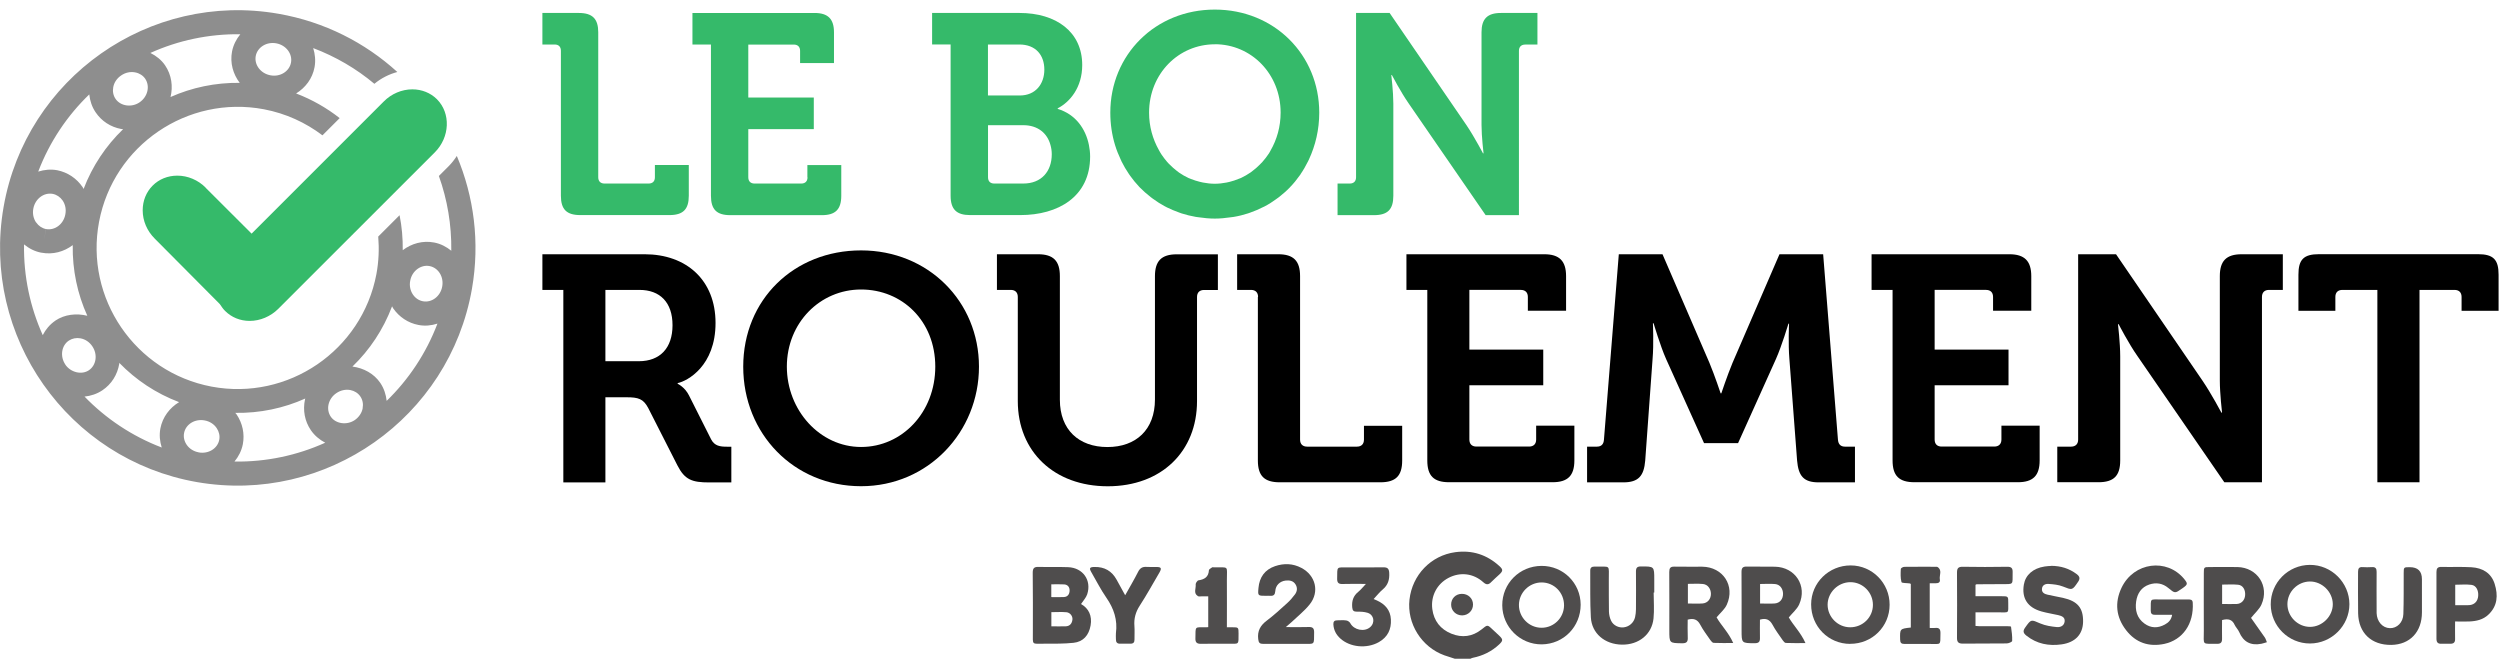
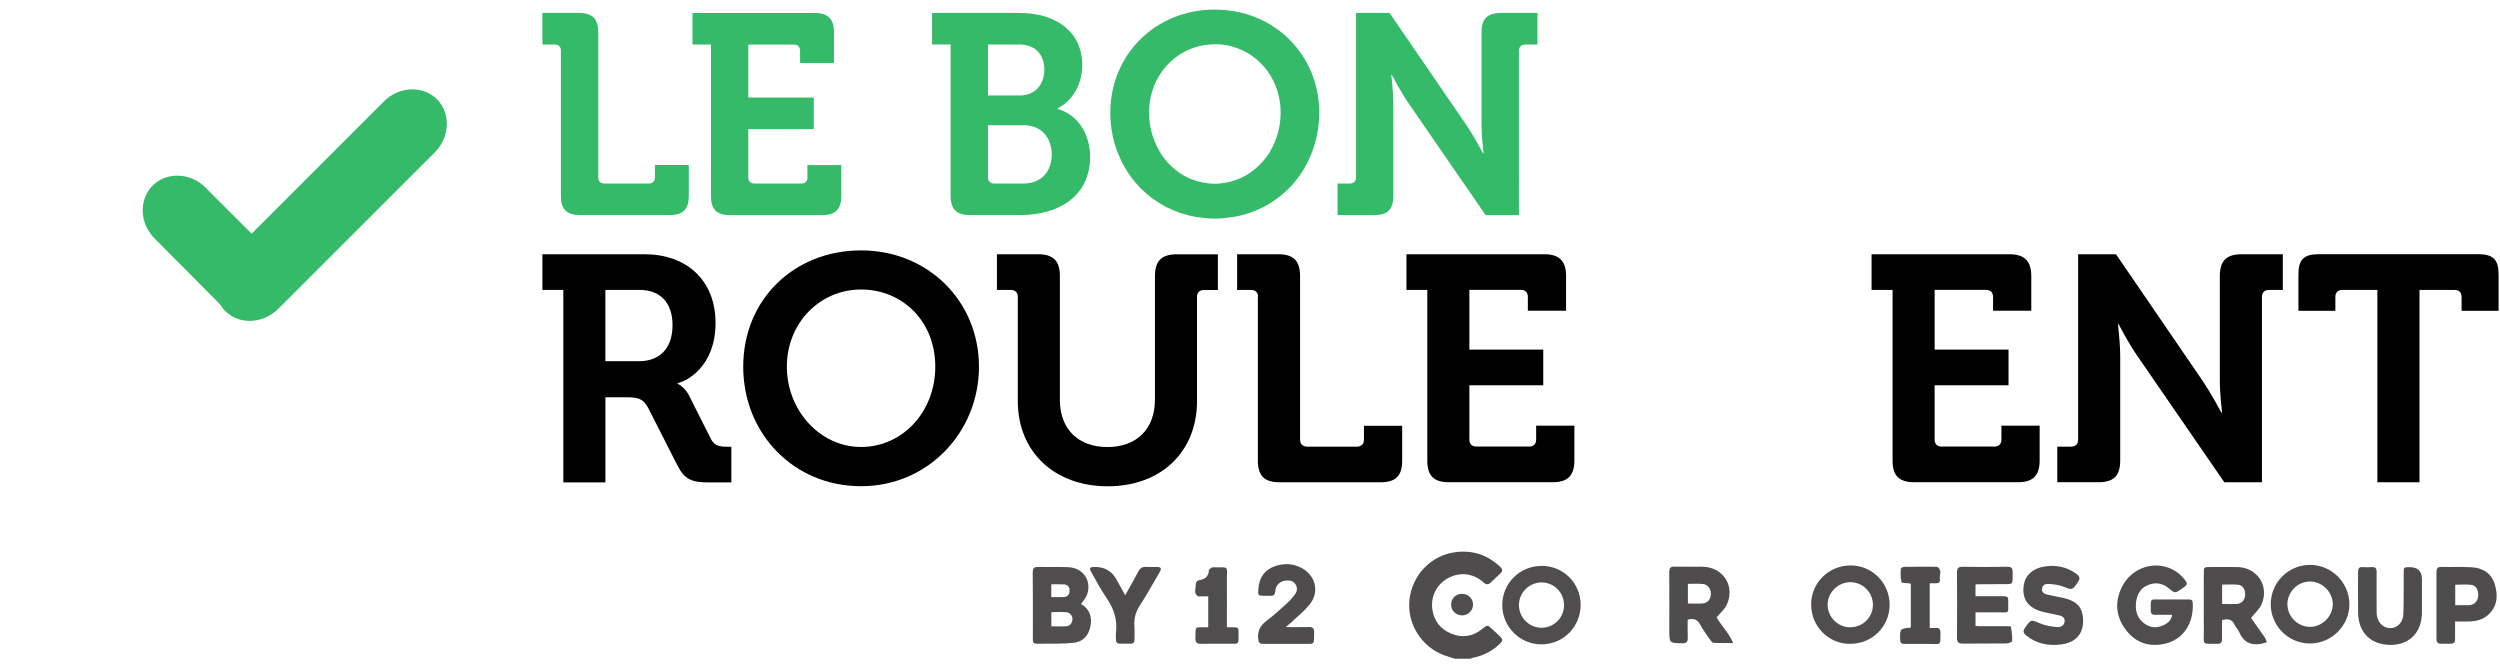
<svg xmlns="http://www.w3.org/2000/svg" version="1.1" viewBox="0 0 370.21 98.65">
  <defs>
    <style>
      .cls-1 {
        fill: #4f4d4d;
      }

      .cls-2 {
        fill: #8e8e8e;
      }

      .cls-3 {
        fill: #35ba6a;
      }

      .cls-4 {
        fill: #4d4b4b;
      }

      .cls-5 {
        fill: #4e4c4c;
      }
    </style>
  </defs>
  <g>
    <g id="Calque_1">
      <g>
        <path class="cls-5" d="M215.41,97.54c-.51-.17-1.02-.32-1.53-.5-3.39-1.23-5.55-4.7-5.16-8.24.41-3.67,3.18-6.54,6.78-7.03,2.51-.34,4.69.37,6.55,2.07.54.5.53.71-.01,1.22-.4.38-.82.73-1.2,1.12-.41.44-.74.45-1.2.03-1.47-1.32-3.42-1.54-5.15-.63-1.69.89-2.64,2.67-2.39,4.61.23,1.75,1.2,2.99,2.83,3.65,1.58.64,3.11.44,4.45-.62.94-.75.85-.76,1.76.1.3.28.61.55.9.84.55.54.54.72-.04,1.27-1.11,1.04-2.42,1.68-3.91,1.98-.12.02-.24.09-.35.14h-2.33Z" />
        <path class="cls-1" d="M321.66,91.04c-.9,0-1.72-.01-2.53,0-.47.01-.65-.18-.64-.65.03-1.89-.2-1.6,1.58-1.62,1.32-.01,2.65,0,3.97,0,.35,0,.64.02.67.47.19,3.18-1.51,5.53-4.21,6.11-2.28.48-4.22-.17-5.65-2.02-1.5-1.93-1.73-4.09-.68-6.3,1.8-3.78,6.71-4.43,9.28-1.28.54.66.52.8-.16,1.29-.06.04-.11.08-.17.12-1.04.73-1.04.73-2.03-.09-.84-.7-1.8-.85-2.82-.51-1.18.4-1.77,1.33-1.94,2.51-.18,1.29.11,2.46,1.23,3.27.96.7,1.99.71,3.03.14.53-.29.95-.69,1.07-1.45Z" />
        <path class="cls-1" d="M160.09,89.45c1.14.64,1.66,1.76,1.41,3.17-.26,1.47-1.1,2.42-2.53,2.57-1.42.15-2.87.13-4.3.13-1.96,0-1.71.26-1.72-1.69,0-2.94.02-5.88-.02-8.82,0-.67.21-.88.87-.86,1.46.04,2.92-.02,4.38.04,2.19.09,3.49,1.94,2.82,4.01-.17.51-.58.94-.91,1.44ZM155.69,92.75c.75,0,1.43.02,2.11,0,.62-.02.94-.41,1.01-.99.06-.52-.34-1.05-.9-1.1-.73-.06-1.48-.01-2.22-.01v2.11ZM155.68,88.42c.68,0,1.29.03,1.9-.01.54-.04.8-.44.81-.94.02-.52-.27-.89-.8-.93-.63-.04-1.26-.01-1.91-.01v1.88Z" />
        <path class="cls-5" d="M329.05,91.82c0,.91-.02,1.84,0,2.77.01.52-.18.75-.71.75-2.35-.04-1.98.29-1.99-1.92-.02-2.85,0-5.7,0-8.55,0-.88.02-.9.86-.9,1.37,0,2.74-.02,4.11,0,2.96.06,4.77,2.82,3.57,5.54-.31.71-.97,1.26-1.55,1.99.6.85,1.32,1.86,2.03,2.88.15.21.21.48.32.72-.27.08-.54.17-.81.23-1.57.31-2.67-.26-3.3-1.75-.16-.37-.49-.67-.66-1.04-.37-.83-.99-.96-1.86-.72ZM329.06,89.44c.77,0,1.48.03,2.18,0,.71-.04,1.19-.6,1.23-1.32.05-.8-.34-1.46-1.04-1.53-.78-.08-1.57-.02-2.37-.02v2.88Z" />
        <path class="cls-5" d="M256.66,95.22c-1.08,0-1.99.02-2.89-.02-.17,0-.37-.24-.49-.41-.52-.75-1.08-1.48-1.5-2.28-.41-.78-.97-.99-1.86-.75,0,.85-.03,1.74.01,2.62.03.63-.14.89-.83.88-1.9-.03-1.9,0-1.9-1.93,0-2.87.01-5.75-.01-8.62,0-.58.16-.82.78-.8,1.37.03,2.74,0,4.11.01,3.07.04,4.9,2.82,3.63,5.63-.31.68-.96,1.21-1.51,1.87.66,1.18,1.79,2.26,2.46,3.8ZM249.95,89.37c.75,0,1.48.05,2.2-.01.74-.07,1.21-.67,1.21-1.42,0-.74-.47-1.39-1.18-1.46-.74-.07-1.49-.02-2.23-.02v2.9Z" />
-         <path class="cls-5" d="M267.36,95.23c-1.08,0-1.99.02-2.9-.02-.15,0-.34-.21-.44-.36-.53-.77-1.1-1.52-1.54-2.34-.42-.77-.97-1.01-1.86-.75,0,.88-.02,1.78,0,2.68.02.57-.15.81-.77.81-1.95-.01-1.95.01-1.95-1.93,0-2.87.01-5.75-.01-8.62,0-.59.17-.81.78-.8,1.39.03,2.79-.01,4.18.02,2.99.06,4.81,2.83,3.58,5.58-.31.7-.98,1.25-1.54,1.93.67,1.17,1.79,2.26,2.47,3.8ZM260.64,89.37c.75,0,1.48.05,2.2-.01.75-.07,1.2-.66,1.2-1.42,0-.76-.46-1.39-1.17-1.45-.74-.07-1.49-.01-2.23-.01v2.9Z" />
        <path class="cls-1" d="M347.91,89.46c0,3.19-2.64,5.83-5.85,5.83-3.18,0-5.78-2.59-5.8-5.78-.02-3.22,2.57-5.84,5.79-5.86,3.2-.02,5.85,2.62,5.86,5.81ZM342.06,86.11c-1.84.02-3.34,1.54-3.33,3.38.01,1.83,1.55,3.35,3.37,3.34,1.8-.01,3.37-1.59,3.35-3.38-.02-1.81-1.59-3.35-3.39-3.34Z" />
        <path class="cls-1" d="M273.99,95.35c-3.24,0-5.79-2.59-5.79-5.85,0-3.21,2.63-5.78,5.87-5.77,3.18.01,5.76,2.62,5.75,5.82,0,3.24-2.59,5.8-5.84,5.79ZM273.99,92.89c1.86,0,3.36-1.48,3.36-3.32,0-1.84-1.5-3.36-3.33-3.36-1.83,0-3.37,1.52-3.38,3.33,0,1.83,1.51,3.35,3.34,3.35Z" />
        <path class="cls-1" d="M228.27,83.8c3.21-.02,5.79,2.54,5.8,5.74,0,3.26-2.52,5.84-5.75,5.88-3.21.03-5.84-2.57-5.86-5.79-.01-3.23,2.55-5.81,5.81-5.83ZM231.61,89.66c.02-1.9-1.47-3.42-3.34-3.41-1.81.01-3.31,1.49-3.34,3.3-.03,1.86,1.5,3.42,3.36,3.41,1.82,0,3.3-1.48,3.32-3.29Z" />
        <path class="cls-5" d="M292.54,86.62v1.67c1.3,0,2.57,0,3.84,0,1.01,0,1.02,0,1.01,1.03,0,1.58.17,1.35-1.4,1.36-1.14,0-2.27,0-3.45,0v2.01c.18.01.38.04.57.04,1.37,0,2.74,0,4.11,0,.2,0,.57.02.58.07.1.7.2,1.41.17,2.11,0,.14-.52.37-.81.37-2.17.03-4.34,0-6.5.03-.66,0-.87-.24-.86-.88.02-3.21.02-6.43,0-9.64,0-.65.19-.87.86-.86,2.19.04,4.38.04,6.57,0,.65-.01.83.22.81.83-.05,1.89.29,1.74-1.77,1.74-1.19,0-2.37.01-3.56.02-.04,0-.08.03-.17.08Z" />
        <path class="cls-1" d="M303.69,83.79c1.52,0,2.75.41,3.84,1.23.45.34.53.66.2,1.14-.88,1.29-.85,1.24-2.25.69-.65-.26-1.4-.33-2.12-.38-.45-.03-.94.15-.98.74-.04.56.39.75.82.85.75.18,1.52.3,2.28.47,2.19.49,3.03,1.5,2.99,3.57-.04,1.82-1.14,3.03-3.17,3.32-1.89.27-3.67-.06-5.22-1.29-.46-.37-.56-.67-.2-1.18.91-1.28.86-1.23,2.27-.62.75.32,1.61.45,2.43.53.53.05,1.08-.18,1.16-.82.08-.65-.45-.83-.95-.95-.82-.19-1.66-.31-2.47-.54-2.07-.58-2.96-1.96-2.62-3.98.24-1.42,1.35-2.41,3.07-2.68.36-.06.73-.07.93-.08Z" />
-         <path class="cls-5" d="M244.88,87.76c0,1.28.11,2.56-.02,3.82-.24,2.37-2.19,3.92-4.68,3.88-2.54-.04-4.47-1.66-4.6-4.05-.13-2.3-.07-4.6-.09-6.91,0-.44.21-.6.64-.6,2.5.05,2.08-.37,2.11,2,.02,1.55-.02,3.1.02,4.65.01.46.12.96.32,1.37.33.7,1.14,1.08,1.88.98.8-.1,1.48-.69,1.67-1.51.09-.37.12-.77.13-1.15.01-1.87.02-3.74,0-5.61,0-.57.19-.75.75-.75,1.96,0,1.96-.02,1.96,1.94v1.92s-.05,0-.07,0Z" />
        <path class="cls-5" d="M358.65,87.94c0,.91,0,1.82,0,2.74,0,2.9-1.78,4.78-4.54,4.82-2.93.04-4.85-1.76-4.91-4.68-.04-2.05,0-4.1-.01-6.15,0-.48.15-.73.67-.69.45.03.91.03,1.37,0,.55-.04.72.21.71.72-.02,1.85,0,3.69,0,5.54,0,.18,0,.36,0,.55.04,1.25.87,2.2,1.96,2.23,1.06.03,1.96-.83,2-2.08.07-2.03.04-4.06.05-6.08,0-.86.01-.87.89-.87q1.81,0,1.81,1.78v2.19Z" />
        <path class="cls-5" d="M363.56,92.04c0,.92-.02,1.74,0,2.56.02.54-.22.74-.74.73-.43-.01-.87-.01-1.3,0-.53.02-.72-.23-.72-.75.01-3.28.01-6.57,0-9.86,0-.54.16-.78.74-.77,1.48.04,2.97-.04,4.45.05,1.62.1,2.92.84,3.43,2.47.52,1.66.44,3.26-.93,4.55-.79.75-1.79.97-2.84,1.01-.68.03-1.36,0-2.11,0ZM363.58,89.62c.66,0,1.25,0,1.84,0,.11,0,.23,0,.34-.02.71-.09,1.16-.59,1.22-1.34.07-.83-.3-1.56-.99-1.65-.79-.1-1.6-.02-2.41-.02v3.03Z" />
        <path class="cls-5" d="M190.41,92.86c1.26,0,2.33.03,3.4-.01.61-.02.8.22.79.8-.02,1.91.15,1.69-1.69,1.7-1.94,0-3.88-.01-5.82,0-.54,0-.71-.15-.77-.72-.14-1.2.32-2.01,1.26-2.72,1.05-.79,2.03-1.69,3.01-2.58.44-.39.83-.85,1.18-1.32.33-.45.39-.98.07-1.48-.33-.53-.88-.62-1.45-.56-.86.1-1.49.7-1.54,1.56-.04.53-.24.74-.76.7-.2-.02-.41,0-.62,0-1.2,0-1.22,0-1.11-1.17.14-1.57.93-2.7,2.45-3.22,1.33-.45,2.65-.41,3.91.26,2.1,1.1,2.71,3.53,1.24,5.38-.78.99-1.81,1.79-2.73,2.67-.21.2-.44.39-.82.71Z" />
-         <path class="cls-1" d="M203.42,88.71c.2.09.34.15.48.21,1.21.55,2,1.43,2.07,2.81.08,1.46-.48,2.62-1.79,3.36-1.79,1.01-4.26.77-5.7-.54-.62-.56-.98-1.24-1.03-2.09-.02-.4.15-.6.55-.6.46,0,.92-.05,1.37.02.22.03.49.22.59.41.54,1.01,2.08,1.33,2.94.58.77-.67.57-1.84-.4-2.13-.49-.15-1.03-.17-1.55-.16-.5,0-.67-.15-.71-.65-.08-.93.15-1.69.9-2.29.38-.31.69-.71,1.13-1.17-1.24,0-2.35-.03-3.46.01-.6.02-.81-.19-.8-.79.04-1.87-.18-1.66,1.63-1.67,1.74,0,3.47.02,5.21-.01.6,0,.83.17.87.81.06,1-.17,1.81-.96,2.47-.48.4-.88.92-1.35,1.42Z" />
        <path class="cls-5" d="M166.63,88.13c.68-1.22,1.33-2.31,1.9-3.44.29-.58.67-.79,1.29-.74.5.04,1,0,1.5.01.64.02.73.2.38.81-.97,1.65-1.89,3.33-2.93,4.93-.61.95-.87,1.91-.78,3.01.05.66,0,1.32.01,1.98.01.43-.16.63-.6.63-.5,0-1-.01-1.51,0-.48.02-.65-.23-.64-.67,0-.3-.03-.6,0-.89.26-1.95-.3-3.64-1.41-5.24-.84-1.21-1.51-2.54-2.25-3.82-.32-.56-.22-.72.42-.74.02,0,.05,0,.07,0q2.21-.05,3.27,1.88c.4.72.79,1.43,1.26,2.29Z" />
        <path class="cls-4" d="M282.96,92.94v-6.45s-.08-.09-.12-.09c-.44-.07-1.21-.03-1.26-.2-.17-.61-.13-1.29-.1-1.95,0-.12.33-.31.51-.31,1.57-.02,3.15-.01,4.72-.01.07,0,.15,0,.2.03.76.49.23,1.24.35,1.86.08.4-.2.56-.59.55-.29,0-.58,0-.91,0v6.62c.28,0,.55.03.81,0,.62-.07.79.22.78.79-.02,1.88.11,1.56-1.56,1.58-1.25.01-2.51-.01-3.76,0-.47,0-.64-.16-.65-.63-.04-1.62-.05-1.62,1.56-1.8Z" />
        <path class="cls-1" d="M181.7,92.89c.32,0,.57,0,.81,0,.88,0,.9.02.9.93,0,1.72.1,1.5-1.5,1.51-1.35,0-2.69-.02-4.04.01-.6.01-.87-.17-.85-.81.04-1.88-.16-1.62,1.58-1.64.09,0,.18,0,.32-.02v-4.56c-.33,0-.66,0-.99,0-.18,0-.4.05-.54-.03-.71-.44-.26-1.15-.33-1.73-.02-.19.24-.58.41-.61.9-.14,1.49-.49,1.55-1.49,0-.16.31-.3.49-.44.04-.03.13,0,.2,0,2.39.03,1.95-.3,1.97,1.91.02,2.3,0,4.6,0,6.99Z" />
        <path class="cls-1" d="M216.52,91.13c-.9,0-1.62-.68-1.63-1.57-.02-.91.66-1.61,1.57-1.62.94-.02,1.68.68,1.67,1.59,0,.89-.71,1.59-1.61,1.6Z" />
      </g>
      <path class="cls-3" d="M30.46,27.79c-1.12-1.13-2.65-1.78-4.2-1.78-1.41,0-2.71.52-3.66,1.48-.95.95-1.47,2.25-1.47,3.65,0,1.56.64,3.05,1.78,4.19l9.64,9.7c.27.4.51.75.78,1.01.96.96,2.24,1.48,3.64,1.48,1.55,0,3.09-.65,4.23-1.78l23.18-23.17c2.25-2.25,2.4-5.79.32-7.88-.95-.94-2.24-1.46-3.64-1.46-1.55,0-3.09.65-4.22,1.79l-19.58,19.58-6.81-6.8Z" />
      <g>
        <path class="cls-3" d="M222.26,1.92c-2.02,0-2.87.89-2.87,2.86v13.71c0,1.73.3,4.22.3,4.22h-.08s-.27-.52-.67-1.23h0c-.49-.87-1.16-2.04-1.81-2.99l-11.35-16.57h-4.97v24.33c0,.59-.34.93-.93.93h-1.81v4.68h5.4c2.02,0,2.86-.85,2.86-2.87v-13.66c0-1.72-.3-4.21-.3-4.21h.09s1.31,2.52,2.49,4.21l11.39,16.53h4.93V7.53c0-.59.34-.93.93-.93h1.81V1.92h-5.4Z" />
        <path class="cls-3" d="M96.98,26.25c0,.59-.33.93-.93.93h-6.53c-.59,0-.93-.34-.93-.93V4.78c0-1.97-.84-2.86-2.87-2.86h-5.4v4.67h1.82c.59,0,.92.34.92.93v21.46c0,2.02.84,2.87,2.87,2.87h13.2c2.03,0,2.87-.85,2.87-2.87v-4.55h-5.02v1.81Z" />
        <path class="cls-3" d="M119.58,26.25c0,.59-.33.93-.93.93h-6.92c-.58,0-.92-.34-.92-.93v-7.13h9.7v-4.68h-9.7v-7.84h6.74c.59,0,.93.34.93.93v1.81h5.02v-4.56c0-1.97-.89-2.86-2.87-2.86h-18.09v4.67h2.74v22.4c0,2.02.84,2.87,2.86,2.87h13.58c1.98,0,2.86-.85,2.86-2.87v-4.55h-5.02v1.81Z" />
        <path class="cls-3" d="M161.25,21.47h0c-.48-2.4-1.99-4.56-4.62-5.34v-.09c1.81-.93,3.63-3.08,3.63-6.41,0-4.93-3.88-7.71-9.28-7.71h-12.95v4.67h2.74v22.39c0,2.03.89,2.87,2.87,2.87h7.46c5.57,0,10.33-2.7,10.33-8.68,0-.58-.07-1.14-.18-1.7M146.3,6.59h4.64c2.45,0,3.71,1.58,3.71,3.72s-1.31,3.83-3.63,3.83h-4.72v-7.55ZM151.53,27.18h-4.3c-.59,0-.92-.34-.92-.93v-7.71h5.23c2.14,0,3.55,1.18,4.02,2.94h0c.12.42.19.88.19,1.36,0,2.53-1.52,4.34-4.22,4.34" />
        <path class="cls-3" d="M192.6,25.78c.42-.61.78-1.25,1.11-1.91.04-.08.08-.17.12-.25.97-2.08,1.53-4.43,1.53-6.94,0-8.56-6.66-15.26-15.47-15.26s-15.47,6.7-15.47,15.26c0,1.68.24,3.29.7,4.8h0s.02.04.02.06c.21.7.49,1.37.79,2.02.05.12.1.24.16.36.32.64.68,1.26,1.08,1.84.07.1.14.2.21.3.4.55.82,1.08,1.29,1.57.04.04.07.09.12.13.5.51,1.03.97,1.59,1.41.12.09.24.18.36.27.57.42,1.17.8,1.79,1.13.08.04.17.07.25.13.59.29,1.21.55,1.83.77.12.05.24.1.36.13.68.22,1.39.39,2.12.52.15.03.31.05.46.06.76.11,1.54.19,2.34.19s1.57-.08,2.33-.19c.16-.02.31-.04.47-.06.73-.12,1.44-.3,2.12-.52.12-.03.23-.08.34-.12.65-.23,1.27-.49,1.87-.8.07-.03.15-.06.22-.1.64-.33,1.24-.72,1.82-1.15.11-.08.21-.15.32-.23.57-.45,1.12-.92,1.62-1.44.02-.02.04-.04.06-.07.5-.51.95-1.07,1.37-1.66.05-.08.11-.15.17-.23M179.9,6.55c5.39,0,9.74,4.39,9.74,10.12,0,2.1-.56,4.01-1.49,5.62-.08.14-.15.3-.25.44-.29.45-.62.86-.97,1.26-.13.15-.28.29-.42.43-.28.28-.58.55-.9.79-.13.11-.26.22-.41.32-.45.31-.92.58-1.42.82-.12.05-.25.09-.37.14-.42.18-.85.32-1.29.43-.16.04-.32.08-.48.11-.57.11-1.15.18-1.75.18s-1.18-.07-1.75-.18c-.16-.03-.32-.07-.48-.11-.44-.11-.86-.24-1.28-.41-.13-.05-.26-.09-.38-.15-.5-.23-.96-.5-1.41-.81-.16-.11-.29-.24-.44-.34-.29-.23-.58-.48-.85-.76-.16-.15-.32-.3-.46-.47-.3-.34-.58-.72-.84-1.1-.15-.22-.28-.46-.41-.7-.89-1.59-1.43-3.45-1.43-5.5,0-5.74,4.35-10.12,9.74-10.12" />
        <path d="M83.42,42.93h-3.1v-5.28h15.13c6.18,0,10.51,3.81,10.51,10.18s-4.18,8.61-5.61,8.9v.1s1.05.48,1.67,1.71l3.28,6.51c.52,1,1.33,1.1,2.38,1.1h.62v5.29h-3.28c-2.52,0-3.62-.38-4.71-2.53l-4.33-8.51c-.72-1.33-1.43-1.57-3.19-1.57h-3.14v12.61h-6.23v-28.49ZM94.6,53.49c3.14,0,4.99-1.95,4.99-5.33s-1.85-5.23-4.9-5.23h-5.04v10.56h4.95Z" />
        <path d="M127.51,37.08c9.94,0,17.46,7.56,17.46,17.22s-7.52,17.7-17.46,17.7-17.45-7.76-17.45-17.7,7.52-17.22,17.45-17.22M127.51,66.19c6.09,0,10.99-5.14,10.99-11.9s-4.9-11.42-10.99-11.42-10.99,4.95-10.99,11.42,4.9,11.9,10.99,11.9" />
        <path d="M150.72,43.97c0-.66-.38-1.04-1.04-1.04h-2.05v-5.28h6.08c2.29,0,3.24,1,3.24,3.24v18.31c0,4.43,2.8,7,7.04,7s7.04-2.57,7.04-7.04v-18.26c0-2.24.95-3.24,3.23-3.24h6.09v5.28h-2.04c-.67,0-1.05.37-1.05,1.04v15.42c0,7.46-5.28,12.61-13.22,12.61s-13.32-5.14-13.32-12.61v-15.42Z" />
        <path d="M186.3,43.97c0-.66-.38-1.04-1.05-1.04h-2.05v-5.28h6.09c2.28,0,3.23,1,3.23,3.24v24.21c0,.67.39,1.04,1.05,1.04h7.37c.66,0,1.04-.38,1.04-1.04v-2.05h5.66v5.14c0,2.28-.95,3.23-3.24,3.23h-14.89c-2.28,0-3.24-.95-3.24-3.23v-24.22Z" />
        <path d="M211.37,42.93h-3.1v-5.28h20.41c2.24,0,3.23,1,3.23,3.24v5.13h-5.66v-2.05c0-.66-.38-1.04-1.05-1.04h-7.61v8.84h10.94v5.28h-10.94v8.04c0,.67.38,1.04,1.05,1.04h7.79c.67,0,1.05-.38,1.05-1.04v-2.05h5.66v5.14c0,2.28-1,3.23-3.23,3.23h-15.32c-2.28,0-3.23-.95-3.23-3.23v-25.26Z" />
-         <path d="M235.01,66.14h1.47c.67,0,1-.38,1.04-1.04l2.2-27.45h6.47l6.95,16.08c.81,1.95,1.66,4.52,1.66,4.52h.1s.85-2.56,1.66-4.52l6.95-16.08h6.47l2.19,27.45c.05.67.38,1.04,1.04,1.04h1.48v5.29h-5.38c-2.23,0-2.99-.95-3.19-3.23l-1.14-15.04c-.19-2.23-.05-5.23-.05-5.23h-.09s-1,3.33-1.85,5.23l-5.61,12.46h-5.04l-5.62-12.46c-.85-1.9-1.85-5.29-1.85-5.29h-.1s.14,3.05-.05,5.29l-1.09,15.04c-.19,2.28-1,3.23-3.24,3.23h-5.37v-5.29Z" />
        <path d="M280.24,42.93h-3.09v-5.28h20.41c2.24,0,3.24,1,3.24,3.24v5.13h-5.66v-2.05c0-.66-.38-1.04-1.04-1.04h-7.61v8.84h10.94v5.28h-10.94v8.04c0,.67.38,1.04,1.04,1.04h7.8c.66,0,1.05-.38,1.05-1.04v-2.05h5.66v5.14c0,2.28-1,3.23-3.23,3.23h-15.31c-2.28,0-3.24-.95-3.24-3.23v-25.26Z" />
        <path d="M304.65,66.14h2.04c.66,0,1.05-.38,1.05-1.04v-27.45h5.61l12.79,18.7c1.33,1.95,2.81,4.75,2.81,4.75h.1s-.33-2.81-.33-4.75v-15.46c0-2.24.95-3.24,3.23-3.24h6.1v5.28h-2.05c-.66,0-1.04.38-1.04,1.04v27.45h-5.57l-12.84-18.65c-1.34-1.9-2.81-4.76-2.81-4.76h-.1s.33,2.81.33,4.76v15.41c0,2.28-.95,3.23-3.23,3.23h-6.09v-5.29Z" />
        <path d="M352.06,42.93h-5.18c-.67,0-1.05.37-1.05,1.04v2.05h-5.47v-5.34c0-2.23.76-3.04,3.05-3.04h23.54c2.29,0,3.05.81,3.05,3.04v5.34h-5.48v-2.05c0-.66-.38-1.04-1.05-1.04h-5.18v28.49h-6.24v-28.49Z" />
      </g>
-       <path class="cls-2" d="M67.65,23.09c-.35.54-.74,1.05-1.21,1.52l-1.45,1.45c1.25,3.49,1.89,7.23,1.84,11.07-.73-.59-1.58-1.04-2.55-1.22-1.69-.32-3.34.15-4.64,1.14.02-1.76-.13-3.5-.47-5.18l-3.16,3.16c.15,1.82.08,3.68-.27,5.56-2.14,11.32-13.09,18.79-24.41,16.66-11.32-2.14-18.8-13.09-16.66-24.41,2.14-11.32,13.09-18.79,24.41-16.66,3.26.62,6.19,1.98,8.67,3.86l2.55-2.55c-1.92-1.51-4.09-2.75-6.45-3.65,1.38-.85,2.42-2.21,2.73-3.89.18-.98.08-1.93-.2-2.83,3.35,1.27,6.4,3.06,9.06,5.29,1-.83,2.17-1.42,3.4-1.75-4.77-4.34-10.78-7.43-17.59-8.62C22.13-1.31,3.86,11.54.53,30.66c-3.33,19.12,9.51,37.39,28.63,40.73,19.12,3.33,37.39-9.51,40.73-28.63,1.2-6.89.29-13.66-2.24-19.66ZM60.75,41.56c.13-.72.52-1.33,1.08-1.74.53-.38,1.17-.54,1.78-.42,1.31.25,2.15,1.62,1.87,3.06-.27,1.43-1.55,2.4-2.86,2.15-.59-.11-1.11-.46-1.47-.99-.4-.59-.55-1.33-.4-2.07ZM53.71,60.45c-.13.7-.56,1.33-1.18,1.76-1.17.79-2.82.56-3.55-.51-.35-.52-.47-1.16-.33-1.8.15-.68.56-1.28,1.17-1.69.62-.42,1.36-.58,2.06-.45.62.12,1.15.46,1.48.95.34.5.46,1.11.34,1.74ZM45.21,59.01s-.03.08-.04.12c-.35,1.61-.05,3.23.86,4.57.55.8,1.29,1.42,2.13,1.86-4.14,1.87-8.71,2.86-13.44,2.79.6-.73,1.05-1.59,1.24-2.57.29-1.53-.04-3.09-.92-4.4-.06-.09-.14-.16-.2-.24,3.65.06,7.18-.69,10.38-2.13ZM29.4,66.98c-.71-.13-1.33-.52-1.73-1.08-.38-.54-.53-1.17-.41-1.78.25-1.3,1.61-2.14,3.06-1.86.74.14,1.37.54,1.77,1.14.35.52.49,1.13.38,1.72-.25,1.31-1.62,2.14-3.06,1.87M9.68,53.99c-.82-1.21-.59-2.81.51-3.55.5-.33,1.11-.45,1.72-.34.71.13,1.34.55,1.76,1.18.41.6.57,1.31.46,2-.11.65-.45,1.2-.97,1.55-1.07.72-2.69.33-3.49-.84ZM8.19,47.49c-.82.56-1.43,1.3-1.86,2.14-1.86-4.14-2.85-8.71-2.77-13.44.74.61,1.6,1.05,2.56,1.23h.03c1.68.32,3.32-.14,4.62-1.12-.06,3.68.7,7.24,2.16,10.46-1.61-.4-3.36-.21-4.74.72ZM5.34,32.94c-.4-.6-.55-1.33-.4-2.08.28-1.43,1.56-2.39,2.87-2.15.59.12,1.11.47,1.47.99.4.59.54,1.33.39,2.07-.27,1.43-1.55,2.39-2.85,2.15l-.33,1.75.32-1.75c-.59-.12-1.11-.47-1.46-.99ZM16.77,12.91c.13-.71.56-1.33,1.19-1.75.62-.42,1.35-.58,2.06-.44.63.12,1.16.46,1.49.95.74,1.11.36,2.67-.85,3.49-1.17.8-2.82.56-3.55-.52-.34-.5-.46-1.11-.34-1.73ZM25.25,14.38c.39-1.58.16-3.28-.8-4.7-.55-.81-1.32-1.41-2.18-1.84,4.1-1.85,8.63-2.83,13.32-2.77-.6.73-1.04,1.59-1.23,2.56-.32,1.69.15,3.34,1.14,4.64-3.6-.05-7.09.69-10.25,2.1ZM37.87,8.29c.25-1.3,1.62-2.15,3.06-1.87,1.43.27,2.41,1.55,2.16,2.86-.25,1.31-1.62,2.15-3.05,1.87-1.44-.27-2.41-1.55-2.17-2.86ZM13.22,13.98c.1.95.4,1.86.94,2.65.87,1.3,2.22,2.18,3.78,2.47.1.02.19.01.29.03-2.53,2.44-4.55,5.44-5.85,8.85-.05-.09-.09-.18-.14-.26-.89-1.31-2.22-2.2-3.76-2.51-.97-.18-1.93-.08-2.82.2,1.68-4.4,4.29-8.28,7.56-11.43ZM12.51,58.73c.95-.1,1.86-.4,2.66-.94,1.34-.9,2.22-2.3,2.49-3.92,0-.05,0-.09,0-.14,2.44,2.52,5.44,4.53,8.86,5.82-1.4.84-2.44,2.21-2.77,3.89-.18.96-.09,1.92.2,2.83-4.4-1.68-8.28-4.28-11.44-7.55ZM57.26,59.37c-.1-.94-.4-1.86-.94-2.66-.94-1.39-2.48-2.21-4.13-2.43,2.55-2.45,4.57-5.48,5.87-8.92.05.09.09.19.15.28.9,1.31,2.23,2.19,3.75,2.48h0c.97.19,1.93.09,2.82-.2-1.67,4.4-4.27,8.29-7.53,11.45Z" />
    </g>
  </g>
</svg>